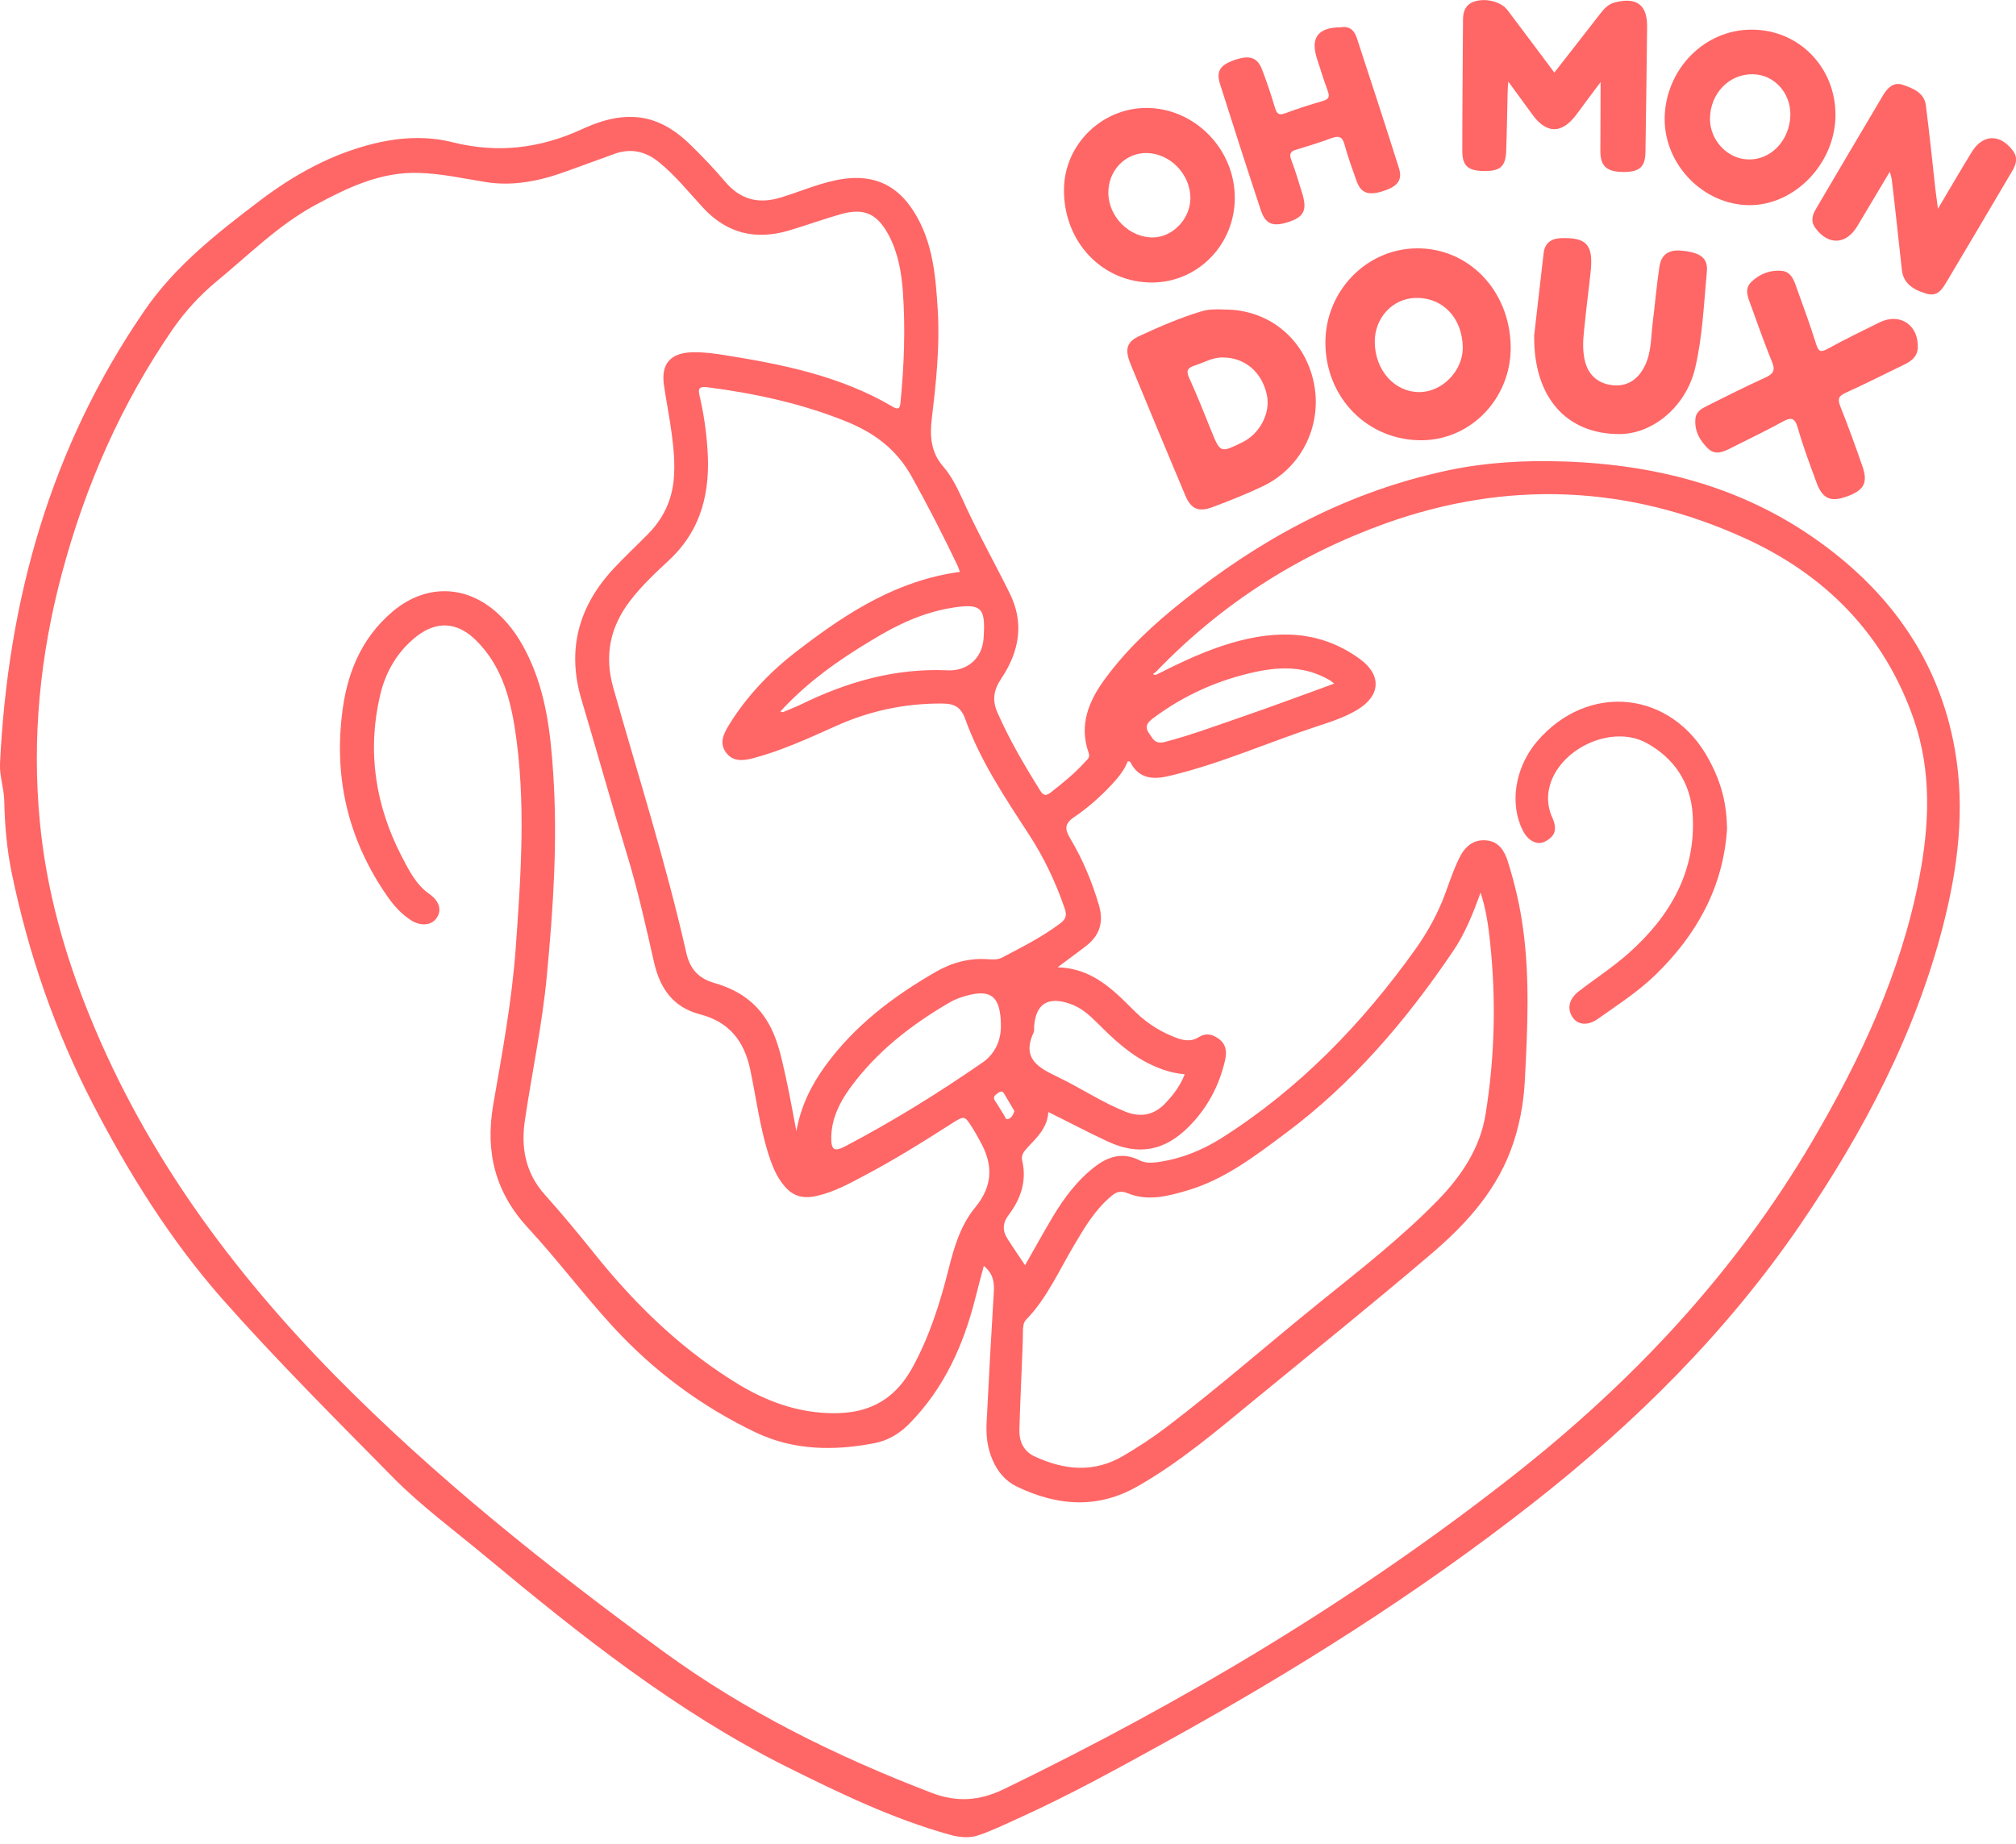
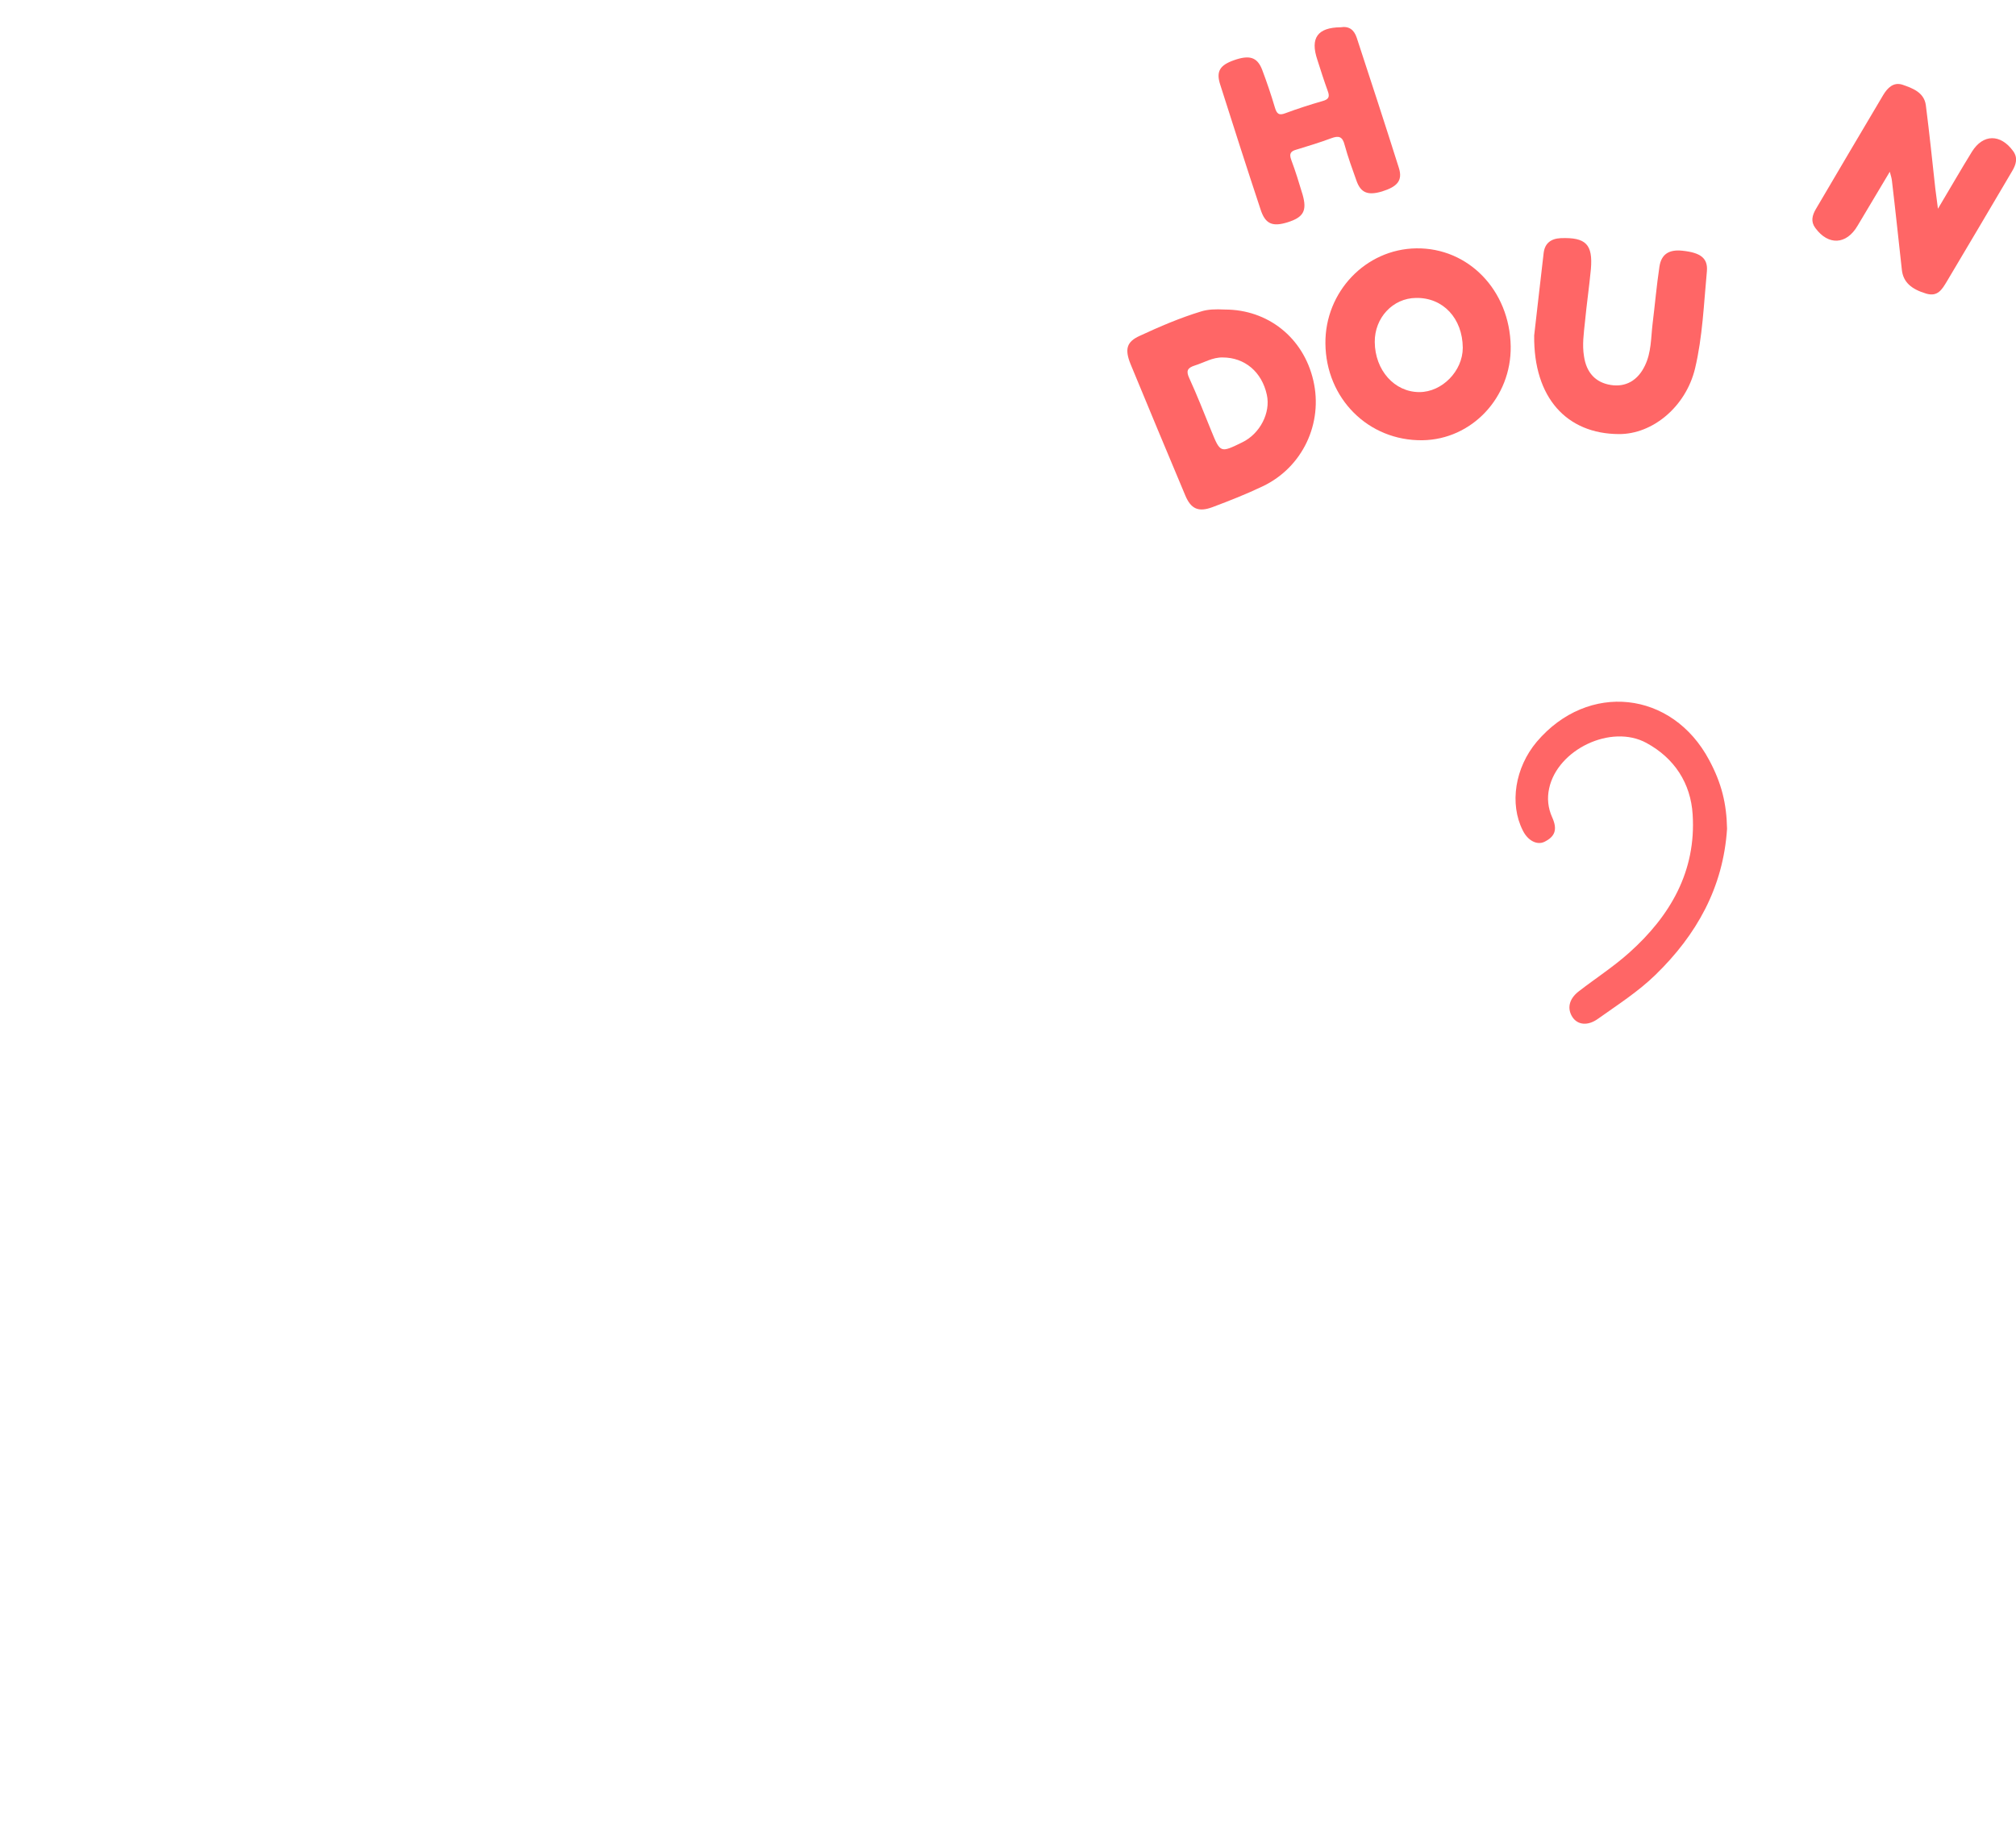
<svg xmlns="http://www.w3.org/2000/svg" version="1.1" id="Layer_1" x="0px" y="0px" viewBox="0 0 849.8 777.5" style="enable-background:new 0 0 849.8 777.5;" xml:space="preserve">
  <style type="text/css">
	.st0{fill:#FF6666;}
</style>
  <g>
-     <path class="st0" d="M652.4,194.4c40.1,0.4,78.1,8.9,111.5,31.9c31.8,21.9,53.5,51.3,60.2,90.1c4.3,24.9,1.2,49.5-5,73.7   c-11.8,45.9-33.6,87.1-60.1,126c-31.1,45.5-69.8,83.9-113.1,117.8c-48.5,38-100.5,70.7-154.3,100.4c-20.1,11.1-40.2,22.2-61.1,31.7   c-6,2.7-12,5.7-18.3,7.8c-3.7,1.2-7.9,0.8-11.8-0.3c-24.1-6.7-46.6-17.6-68.9-28.7c-46.7-23.4-87.1-55.6-127-88.8   c-13.2-11-27.1-21.2-39.1-33.4c-24.3-24.7-48.9-49.2-71.8-75.1c-21.8-24.8-39.3-52.8-54.5-82.2C23.2,434.6,12,402.1,5,368.3   c-2.1-10.1-3-20.4-3.2-30.6c-0.1-5.3-2-10.3-1.8-15.7c3.3-69,21.3-133.4,60.8-190.9c12.9-18.9,30.7-32.8,48.6-46.4   c14.6-11.1,30.7-20,48.8-24.3c10.9-2.6,22-3.1,32.7-0.4c18.8,4.7,36.5,2.6,53.9-5.3c6.3-2.9,12.9-5.3,20.1-5.4   c10.8-0.3,19.2,4.9,26.5,12.1c4.9,4.8,9.6,9.7,14,14.9c6.4,7.7,14,9.9,23.6,7c8.9-2.7,17.4-6.6,26.7-7.9   c12.9-1.8,22.6,2.8,29.5,13.8c8.1,12.8,9.2,27.2,10.1,41.7c0.9,15.2-0.7,30.3-2.5,45.3c-0.9,7.6-0.5,14.4,4.8,20.5   c3.4,3.9,5.7,8.6,7.9,13.3c6.1,13.7,13.5,26.7,20.1,40.1c6.3,12.6,4,24.7-3.5,35.9c-3.2,4.8-4,9-1.7,14.3   c5.1,11.6,11.5,22.5,18.2,33.2c1.5,2.3,2.7,1.8,4.3,0.6c5.1-4,10.2-8.1,14.5-12.9c0.9-1,2.2-1.8,1.5-3.8c-4.2-11.8,0.1-22,6.9-31.2   c9.2-12.6,20.6-23.1,32.8-32.8c31.9-25.5,66.9-44.7,106.9-54C621.1,195.6,636.6,194.3,652.4,194.4z M488.1,284.1   c10.1-5.1,20.3-9.9,31.2-13.1c19-5.5,37.1-5.4,53.9,6.8c9.2,6.7,8.9,15.4-1,21.4c-5.3,3.2-11.2,5.1-17,7   c-20.7,6.8-40.6,15.7-61.8,20.8c-6.9,1.7-13.2,1.7-17-5.8c-0.1-0.2-0.6-0.2-1-0.3c-1.5,3.9-4.2,7.1-7,10.1   c-4.7,5-9.9,9.6-15.5,13.4c-4.3,2.9-4.1,5.2-1.7,9.2c5.2,8.7,9.1,18.1,12,27.9c2.1,7,0.5,12.8-5.4,17.3c-3.7,2.9-7.5,5.6-12,9   c11.5,0.3,19.4,6,26.7,12.8c2.2,2.1,4.2,4.2,6.4,6.3c5.1,4.9,11,8.5,17.7,10.9c3,1,6,1.2,8.6-0.5c3.2-2,5.9-1.3,8.6,0.7   c3.1,2.3,3.4,5.5,2.6,9c-2.5,10.8-7.5,20.2-15.4,28.1c-10.1,10.1-21.1,12.2-34.1,6.1c-8.4-3.9-16.5-8.2-25-12.4   c-0.4,6.8-4.9,10.8-8.8,15c-1.5,1.7-2.8,3.2-2.2,5.6c2,8.6-0.7,16.2-5.8,22.9c-2.6,3.5-2.5,6.7-0.4,10c2.3,3.6,4.8,7.2,7.4,11.1   c4-7.1,7.7-13.7,11.6-20.3c4.9-8.2,10.6-15.8,18.3-21.6c5.6-4.2,11.6-5.7,18.2-2.4c2.3,1.2,4.7,1.2,7.3,0.9   c9.9-1.3,19-4.9,27.4-10.2c32.8-20.8,59.3-48.2,81.8-79.7c5.3-7.5,9.7-15.5,12.8-24.2c1.7-4.7,3.3-9.4,5.5-13.9   c2.2-4.7,5.8-8.3,11.6-7.7c5.3,0.5,7.6,4.5,9,8.9c2.9,9.2,5.1,18.6,6.4,28.2c2.9,21.1,1.9,42.2,0.8,63.4   c-0.5,10.5-2.4,20.8-6.2,30.7c-7.1,18.4-20.2,32.1-34.8,44.4c-24.1,20.5-48.7,40.3-73.2,60.4c-15.7,12.9-31.2,26.1-48.9,36.2   c-17,9.8-34.1,8.4-51.1,0.2c-4.8-2.3-8.1-6.3-10.2-11.2c-2.3-5.2-2.8-10.6-2.5-16.1c0.9-18.1,1.9-36.2,3-54.3   c0.3-4.3-0.1-8.1-4.2-11.4c-1.3,4.8-2.5,9.3-3.6,13.7c-5,19.8-13.2,38-27.8,52.8c-4.1,4.2-9,7.1-14.6,8.2c-17,3.3-34,3.1-49.9-4.4   c-23.1-11-43.4-26.1-60.6-44.9c-12.3-13.4-23.2-28-35.5-41.3c-14-15.1-18.2-32.1-14.8-52c3.8-21.9,7.9-43.9,9.5-66.2   c2.2-30.9,4.4-61.8-0.4-92.7c-2.2-13.8-6.1-27-16.6-37.2c-7.7-7.5-16.3-8-24.7-1.5c-8.2,6.4-13.2,15.1-15.5,25   c-5.5,23.6-2,46.3,9.1,67.8c3.1,5.9,6,11.9,11.7,15.9c4.1,2.9,5.3,6.6,3.2,9.9c-2,3.2-6.5,3.9-10.7,1.3c-4.2-2.6-7.4-6.2-10.2-10.2   c-16-23-22.4-48.4-19.2-76.2c1.9-17.1,7.8-32.3,21.3-43.8c13.8-11.7,30.9-11.6,44.3,0.6c5.8,5.2,9.9,11.6,13.2,18.6   c7.3,15.5,9.2,32.1,10.3,49c1.9,28.5,0,56.9-2.7,85.3c-1.9,20.4-6.2,40.4-9.2,60.6c-1.8,11.7,0.1,22.4,8.4,31.7   c7,7.8,13.7,15.9,20.3,24.1c16.5,20.7,35.1,39.1,57.6,53.5c11.1,7.2,22.7,12.4,35.9,14c17.5,2,31.8-1.7,41.2-18.9   c7.2-13.2,11.6-27.2,15.2-41.5c2.3-9.3,5.1-18.5,11.2-25.9c7.4-9,7.6-17.9,2.2-27.6c-1.1-1.9-2-3.8-3.2-5.6c-3.5-5.6-3.5-5.6-9-2.1   c-12.2,7.8-24.5,15.5-37.3,22.2c-6.2,3.3-12.3,6.6-19.2,8.2c-6.8,1.6-11.1,0-15.2-5.7c-2.7-3.7-4.2-7.9-5.6-12.2   c-3.6-11.6-5.1-23.7-7.6-35.5c-2.6-12.1-9.1-20-21.2-23.1c-11.3-3-16.8-10.9-19.3-21.9c-3.5-15.4-6.9-30.8-11.5-45.8   c-6.6-21.6-12.6-43.3-19.1-65c-6.2-20.8-1.3-39.1,13.3-54.9c4.7-5.1,9.9-9.9,14.8-14.9c6.3-6.4,10-14,10.8-23   c0.6-6.4,0-12.6-0.8-18.9c-0.9-6.9-2.3-13.8-3.3-20.7c-1.4-9.2,2.8-13.8,12.1-14c4.5-0.1,9,0.5,13.4,1.2   c24.5,3.9,48.8,8.8,70.6,21.6c2.5,1.5,3.4,1.2,3.6-1.8c1.5-15.4,2.1-30.9,1-46.4c-0.6-8.3-2-16.5-6-24c-4.8-9-10.4-11.6-20.2-8.8   c-7.4,2.1-14.5,4.7-21.9,6.9c-14,4.1-26.1,1.3-36.3-9.8c-6-6.5-11.5-13.4-18.4-19c-5.6-4.6-11.8-6-18.6-3.6   c-6.7,2.4-13.4,4.9-20.1,7.3c-11.2,4.1-22.6,6.6-34.7,4.6c-9.2-1.5-18.3-3.5-27.6-3.8c-16.3-0.6-30.3,6.2-44.2,13.7   c-15.5,8.5-27.9,21-41.4,32.1c-7,5.8-13,12.4-18.2,19.8C51.1,170.2,35.9,204.9,26,242.1c-9.1,34.2-12.6,69.1-9.2,104.4   c2.7,28.5,10.4,55.9,21.2,82.3c23.5,57.7,59.7,106.8,103,150.9c42.5,43.2,89.9,80.9,138.7,116.6c34.8,25.4,73,44.2,113.2,59.6   c10.5,4,20,3.3,30.2-1.6c75.7-36.7,147.7-79.6,214-131.6c50.7-39.7,94.1-85.8,126.9-141.7c20.4-34.8,37.3-70.9,45-110.8   c4.3-22.3,5.3-44.8-2.2-66.7c-12.4-36-37.3-61.2-71.5-76.7c-49.3-22.4-100.1-24.4-151.1-6.2c-37.1,13.3-69.5,34.1-96.9,62.6   c-0.4,0.3-0.9,0.7-1.3,1C486.8,284.7,487.4,284.5,488.1,284.1z M404.6,241.1c-0.3-0.8-0.5-1.6-0.8-2.3   c-6.1-12.8-12.5-25.3-19.4-37.7c-6.5-11.8-16-18.7-27.9-23.5c-18.6-7.5-38.1-11.7-57.9-14.3c-3.8-0.5-4.5,0.3-3.7,3.6   c1.7,7.3,2.8,14.7,3.3,22.2c1.3,17.9-2.3,34-16,46.9c-5.8,5.4-11.7,10.9-16.6,17.3c-8.5,11.1-10.9,23.1-7.1,36.6   c10.5,37.1,22.2,73.8,30.7,111.4c1.6,7.3,5.2,11.2,12.2,13.2c9.4,2.7,17.2,7.8,22.3,16.5c3.8,6.4,5.4,13.6,7,20.7   c1.9,8.4,3.4,16.8,5,25.2c1.8-10.3,6.1-19.1,12-27.3c12.4-17.1,28.7-29.5,46.8-39.9c6.8-3.9,14.1-5.9,22-5.3c2,0.1,3.9,0.3,5.9-0.7   c8.4-4.4,16.9-8.7,24.5-14.4c2.4-1.8,2.9-3.4,1.9-6.3c-3.8-11.1-8.8-21.6-15.2-31.4c-10.1-15.5-20.4-30.9-26.7-48.4   c-1.9-5.3-4.8-6.6-9.8-6.6c-15.7-0.1-30.7,3.1-45,9.6c-11.4,5.1-22.7,10.3-34.8,13.5c-4.3,1.1-8.5,1.4-11.3-2.5   c-2.9-4-1-7.8,1.3-11.6c7.9-12.8,18.2-23.3,30.2-32.3C357.5,258,378.5,244.6,404.6,241.1z M624.1,376.3c-3.3,9.2-6.7,17.6-11.8,25   c-19.7,29.1-42.3,55.6-70.7,76.7c-12.9,9.6-25.5,19.3-41.2,23.9c-8.1,2.4-16.5,4.6-24.9,1.2c-3-1.2-4.8-0.8-7.1,1.2   c-6.8,5.7-11.2,13.1-15.6,20.6c-6.4,10.7-11.4,22.3-20.2,31.4c-1.3,1.3-1.3,3-1.4,4.6c0,2.7-0.1,5.3-0.2,8   c-0.4,11.3-1,22.6-1.3,33.9c-0.1,4.8,1.7,8.9,6.2,11.1c12.6,5.9,25.2,7.2,37.7-0.2c6.3-3.7,12.4-7.7,18.3-12.2   c22.1-16.8,43-35.2,64.7-52.7c17-13.7,34.2-27.1,49.5-42.8c10-10.3,17.8-22,20.1-36.2c3.9-24.1,4.5-48.4,1.9-72.7   C627.4,390.4,626.5,383.7,624.1,376.3z M421.9,431.9c0-0.8-0.1-1.7-0.1-2.5c-0.7-9.3-4.4-12.1-13.4-9.9c-2.7,0.7-5.5,1.6-7.9,3   c-16.4,9.5-31.2,21-42.4,36.5c-4.3,6-7.5,12.6-7.7,20.2c-0.1,5.5,1.1,6.6,6,4c19.8-10.4,38.7-22.1,57.1-34.8   C419.1,444.8,422.1,439,421.9,431.9z M499.4,452.9c-5.6-0.5-10.5-2.2-15.1-4.5c-8.3-4.1-15-10.4-21.5-16.9c-3.4-3.4-7-6.7-11.7-8.3   c-9.4-3.3-14.5,0-15.2,9.6c0,0.8,0.1,1.8-0.2,2.5c-5.3,11.3,2.5,15,10.5,18.9c9.6,4.6,18.4,10.6,28.3,14.5   c6.6,2.6,12.4,1.3,17.2-4.1C494.8,461.3,497.5,457.7,499.4,452.9z M328.9,300c0.6,0.1,1,0.3,1.2,0.2c2.4-1,4.9-2,7.3-3.1   c19.5-9.6,39.9-15.5,62-14.5c8.3,0.4,14.6-5,15.2-13.4c0.9-12.9-0.6-15.1-13.7-12.9c-12,2-22.8,7.1-33.1,13.4   C353.7,278.1,340.2,287.6,328.9,300z M562.4,288.2c-0.9-0.7-1.4-1.2-2-1.5c-9.8-5.7-20-5.8-30.9-3.5c-15.9,3.4-30.3,9.8-43.3,19.5   c-2,1.5-4,3.2-2,6.2c1.7,2.4,2.5,5,6.8,3.9c10.8-2.8,21.2-6.7,31.7-10.3C536,297.9,549,293.1,562.4,288.2z M427.6,468.4   c-1.2-2.1-2.6-4.3-3.9-6.6c-0.7-1.3-1.3-2.3-2.9-1.1c-1.2,0.9-2.6,1.7-1.3,3.5c1.3,1.9,2.4,3.9,3.7,5.9c0.5,0.7,0.6,2.2,2,1.6   C426.3,471.2,427.1,470.1,427.6,468.4z" />
    <path class="st0" d="M516.4,130.5c17.9,0,33,11.7,37.2,29.9c4.2,18-4.5,36.6-21.3,44.6c-6.9,3.3-14,6.1-21.2,8.8   c-5.9,2.2-9.1,0.8-11.5-5c-7.7-18.4-15.4-36.7-23-55.2c-2.6-6.4-1.7-9.5,3.8-12c8.4-3.9,17-7.6,25.9-10.3   C509.2,130.4,512.2,130.3,516.4,130.5z M515.4,150.7c-4.3-0.1-7.9,2.2-11.8,3.4c-3.1,1-3.7,2.3-2.3,5.3c3.3,7.2,6.2,14.6,9.2,22   c3.9,9.6,3.9,9.6,13.1,5.1c7.5-3.6,12.1-12.5,10.4-20.1C531.9,156.8,524.7,150.7,515.4,150.7z" />
    <path class="st0" d="M636.8,146c0.3,21.6-16.4,39.3-37.2,39.6c-22.8,0.3-40.7-17.6-40.9-40.8c-0.2-21.8,17-39.8,38.3-40.1   C619,104.4,636.4,122.4,636.8,146z M579.5,144.2c0.1,11.9,8.3,21.1,18.8,21.1c9.6,0,18.3-8.9,18.3-18.7c-0.1-12.4-8.3-21.2-19.7-21   C587.1,125.7,579.4,134,579.5,144.2z" />
-     <path class="st0" d="M674.7,34.6c-4,5.3-7.1,9.5-10.2,13.7c-6.2,8.3-12.7,8.2-18.7-0.2c-3.1-4.3-6.2-8.5-10-13.7   c-0.2,2.4-0.3,3.8-0.3,5.1c-0.2,8-0.3,16-0.6,24c-0.2,6.7-2.5,8.7-9.4,8.6c-6.8-0.1-9.2-2.2-9.1-8.9c0-18.3,0.2-36.6,0.3-55   c0-3.5,1.2-6.3,4.6-7.5c4.9-1.7,11.4,0,14.1,3.5c6.5,8.6,13,17.3,19.8,26.4c6.6-8.5,13-16.6,19.4-24.9c1.7-2.1,3.3-4,6.2-4.7   c9-2.3,13.6,1,13.5,10.2c-0.2,17.7-0.4,35.3-0.7,53c-0.1,6.2-2.5,8.3-9.2,8.3c-6.9,0-9.7-2.3-9.8-8.4   C674.6,54.8,674.7,45.5,674.7,34.6z" />
-     <path class="st0" d="M808.4,146.7c-0.2,3.7-2.8,5.6-5.7,7c-8.2,4-16.4,8.1-24.7,11.9c-2.9,1.3-3.5,2.5-2.3,5.6   c3.3,8.3,6.4,16.8,9.3,25.2c2.5,7.1,0.8,10.3-6.5,12.9c-6.8,2.5-10.3,1-12.8-5.9c-2.8-7.6-5.7-15.3-7.9-23.1   c-1.3-4.5-3.1-4.4-6.6-2.4c-7,3.8-14.2,7.3-21.4,10.9c-3.1,1.6-6.6,3.3-9.7,0.4c-3.6-3.4-6-7.7-5.4-12.9c0.3-2.8,2.7-4.1,4.9-5.2   c8.2-4.1,16.3-8.2,24.7-12c3.2-1.5,4.1-3,2.7-6.4c-3.2-7.9-6-15.8-8.9-23.8c-1.2-3.4-3.1-7.1,0.3-10.2c3.5-3.3,7.9-5,12.8-4.5   c3.5,0.4,4.8,3.4,5.8,6.2c2.9,8.1,5.9,16.2,8.5,24.5c1,3.2,1.8,3.9,5,2.1c7.1-3.9,14.5-7.5,21.8-11.1   C800.9,131.7,808.8,137,808.4,146.7z" />
    <path class="st0" d="M796.6,72.4c-4.8,8.1-9.2,15.4-13.6,22.8c-4.7,8-12.3,8.4-17.8,0.9c-2-2.7-1.3-5.3,0.2-7.9   c9.4-16,18.9-32.1,28.4-48.1c1.8-3,4.3-5.6,8.1-4.4c4.4,1.5,9.2,3.3,9.9,8.7c1.5,11.7,2.7,23.4,4,35.2c0.3,2.4,0.6,4.8,1.1,8.4   c5.2-8.7,9.6-16.4,14.3-24c4.7-7.6,12.1-7.6,17.4-0.3c2.1,2.9,1.2,5.7-0.4,8.4c-9.2,15.6-18.4,31.2-27.7,46.8   c-1.9,3.1-3.7,6.3-8.5,4.9c-6.4-1.9-9.7-4.9-10.3-9.9c-1.4-12.6-2.7-25.1-4.2-37.7C797.4,75.2,797.1,74.2,796.6,72.4z" />
    <path class="st0" d="M646.7,141.4c1.1-9.4,2.5-22.1,4-34.8c0.5-4,3-6,7.2-6.2c10.6-0.4,13.6,2.6,12.7,13.1   c-0.7,7.4-1.8,14.9-2.5,22.3c-0.5,4.8-1.2,9.6-0.4,14.4c1,6.9,4.9,11.1,11.3,12.1c6.3,1,11.4-1.9,14.4-8.2   c2.7-5.6,2.5-11.6,3.2-17.5c1-8.1,1.7-16.2,2.9-24.2c0.8-5.3,4.1-7.3,9.7-6.7c7.6,0.8,10.8,3.1,10.3,8.7c-1.3,13.7-1.8,27.6-5,41   c-3.9,16.1-17.9,27.7-32.1,27.6C660.5,182.9,646.4,167.8,646.7,141.4z" />
-     <path class="st0" d="M738.6,12.5c19.9,0.1,35.3,16.1,35.1,36.3c-0.2,20.2-17.2,37.8-36.4,37.7C718,86.3,701.6,69.5,701.7,50   C701.9,29.3,718.5,12.3,738.6,12.5z M754.7,48.4c0.1-9.3-6.9-17-15.8-17.1c-10-0.2-18,8.1-18.1,18.7c-0.1,9,7.3,17,16,17.2   C746.5,67.6,754.5,59.1,754.7,48.4z" />
-     <path class="st0" d="M483.3,45.5c20.3,0.1,37.2,17.3,37.2,37.9c0,19.7-15.5,35.6-34.8,35.7c-21,0.1-37.4-17.1-37.2-39.2   C448.6,61,464.4,45.5,483.3,45.5z M483.2,64.5c-9,0-16.1,7.5-16,16.9c0.1,10.1,9,18.9,19,18.7c8.2-0.2,15.5-7.8,15.6-16.5   C501.8,73.4,493.2,64.6,483.2,64.5z" />
    <path class="st0" d="M565.1,11.5c3.6-0.6,5.7,1.1,6.8,4.4c6,18.3,12,36.6,17.8,55c1.6,5.2-0.7,7.8-7.1,9.8c-6,1.8-9,0.6-10.8-4.5   c-1.8-5-3.6-10-5-15.1c-0.9-3.6-2.5-4-5.7-2.8c-4.8,1.8-9.8,3.3-14.7,4.8c-2.5,0.7-3,1.8-2.1,4.3c1.8,4.8,3.3,9.7,4.8,14.7   c1.9,6.7,0.4,9.5-6.3,11.6c-6.4,2-9.5,0.8-11.5-5.6c-5.8-17.5-11.4-35-17-52.6c-1.7-5.4-0.1-8,5.8-10.1c6.5-2.3,9.8-1.4,11.9,3.9   c2,5.3,3.8,10.6,5.4,16c0.8,2.7,1.7,3.5,4.5,2.4c5.1-1.9,10.4-3.6,15.6-5.1c2.6-0.7,3.1-1.8,2.2-4.2c-1.6-4.4-3-8.8-4.4-13.2   C552.2,16,555.4,11.6,565.1,11.5z" />
    <path class="st0" d="M728,349.4c-1.6,24.7-12.8,44.7-30.2,61.6c-7.3,7.1-15.9,12.6-24.2,18.5c-4.3,3.1-8.5,2.6-10.7-0.6   c-2.4-3.6-1.6-7.7,2.5-10.9c7.1-5.5,14.7-10.4,21.4-16.4c17.3-15.5,28.2-34.3,26.7-58.2c-0.8-13.2-7.7-23.8-19.5-30.2   c-14.9-8.1-37.5,2.8-41,19.2c-0.9,4.1-0.5,8.2,1.3,12.2c2.3,5.1,1.2,8.1-3.3,10.3c-3.1,1.5-7-0.5-9.1-4.8   c-5.7-11.2-3.3-26.5,5.9-37.4c21.6-25.4,57.1-21.6,72.7,7.8C725.7,330.2,727.8,338.8,728,349.4z" />
  </g>
</svg>